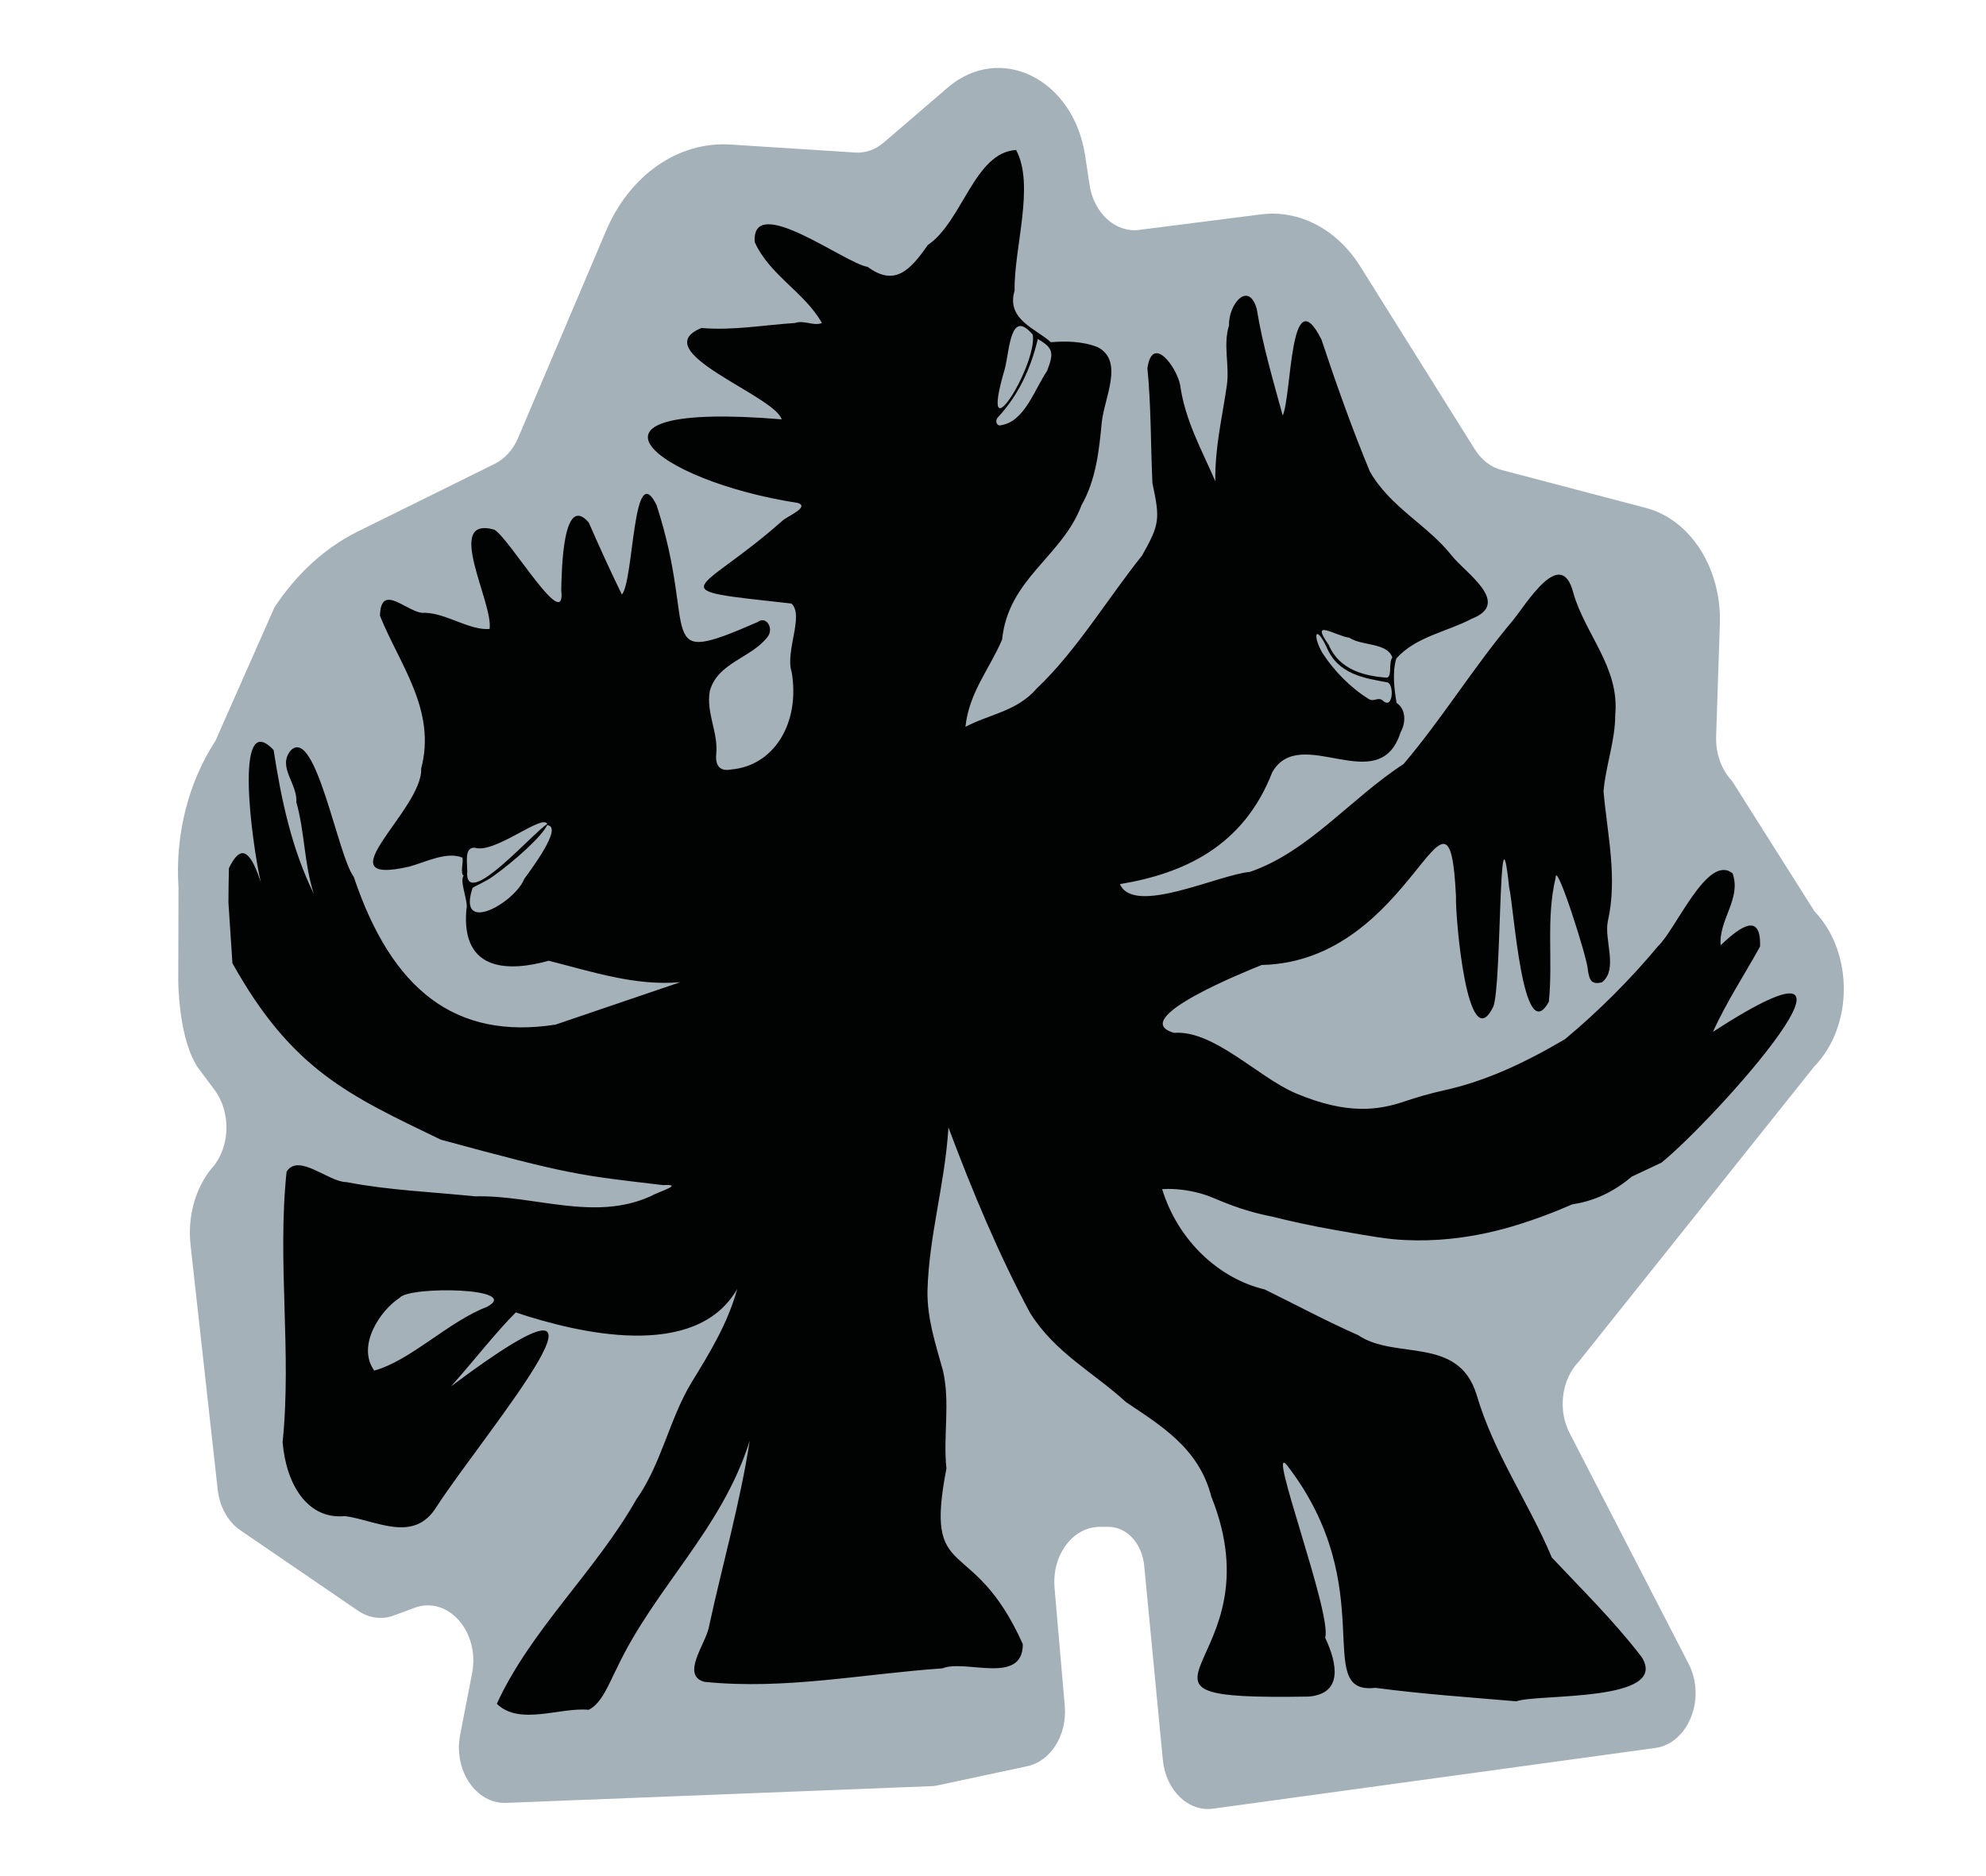
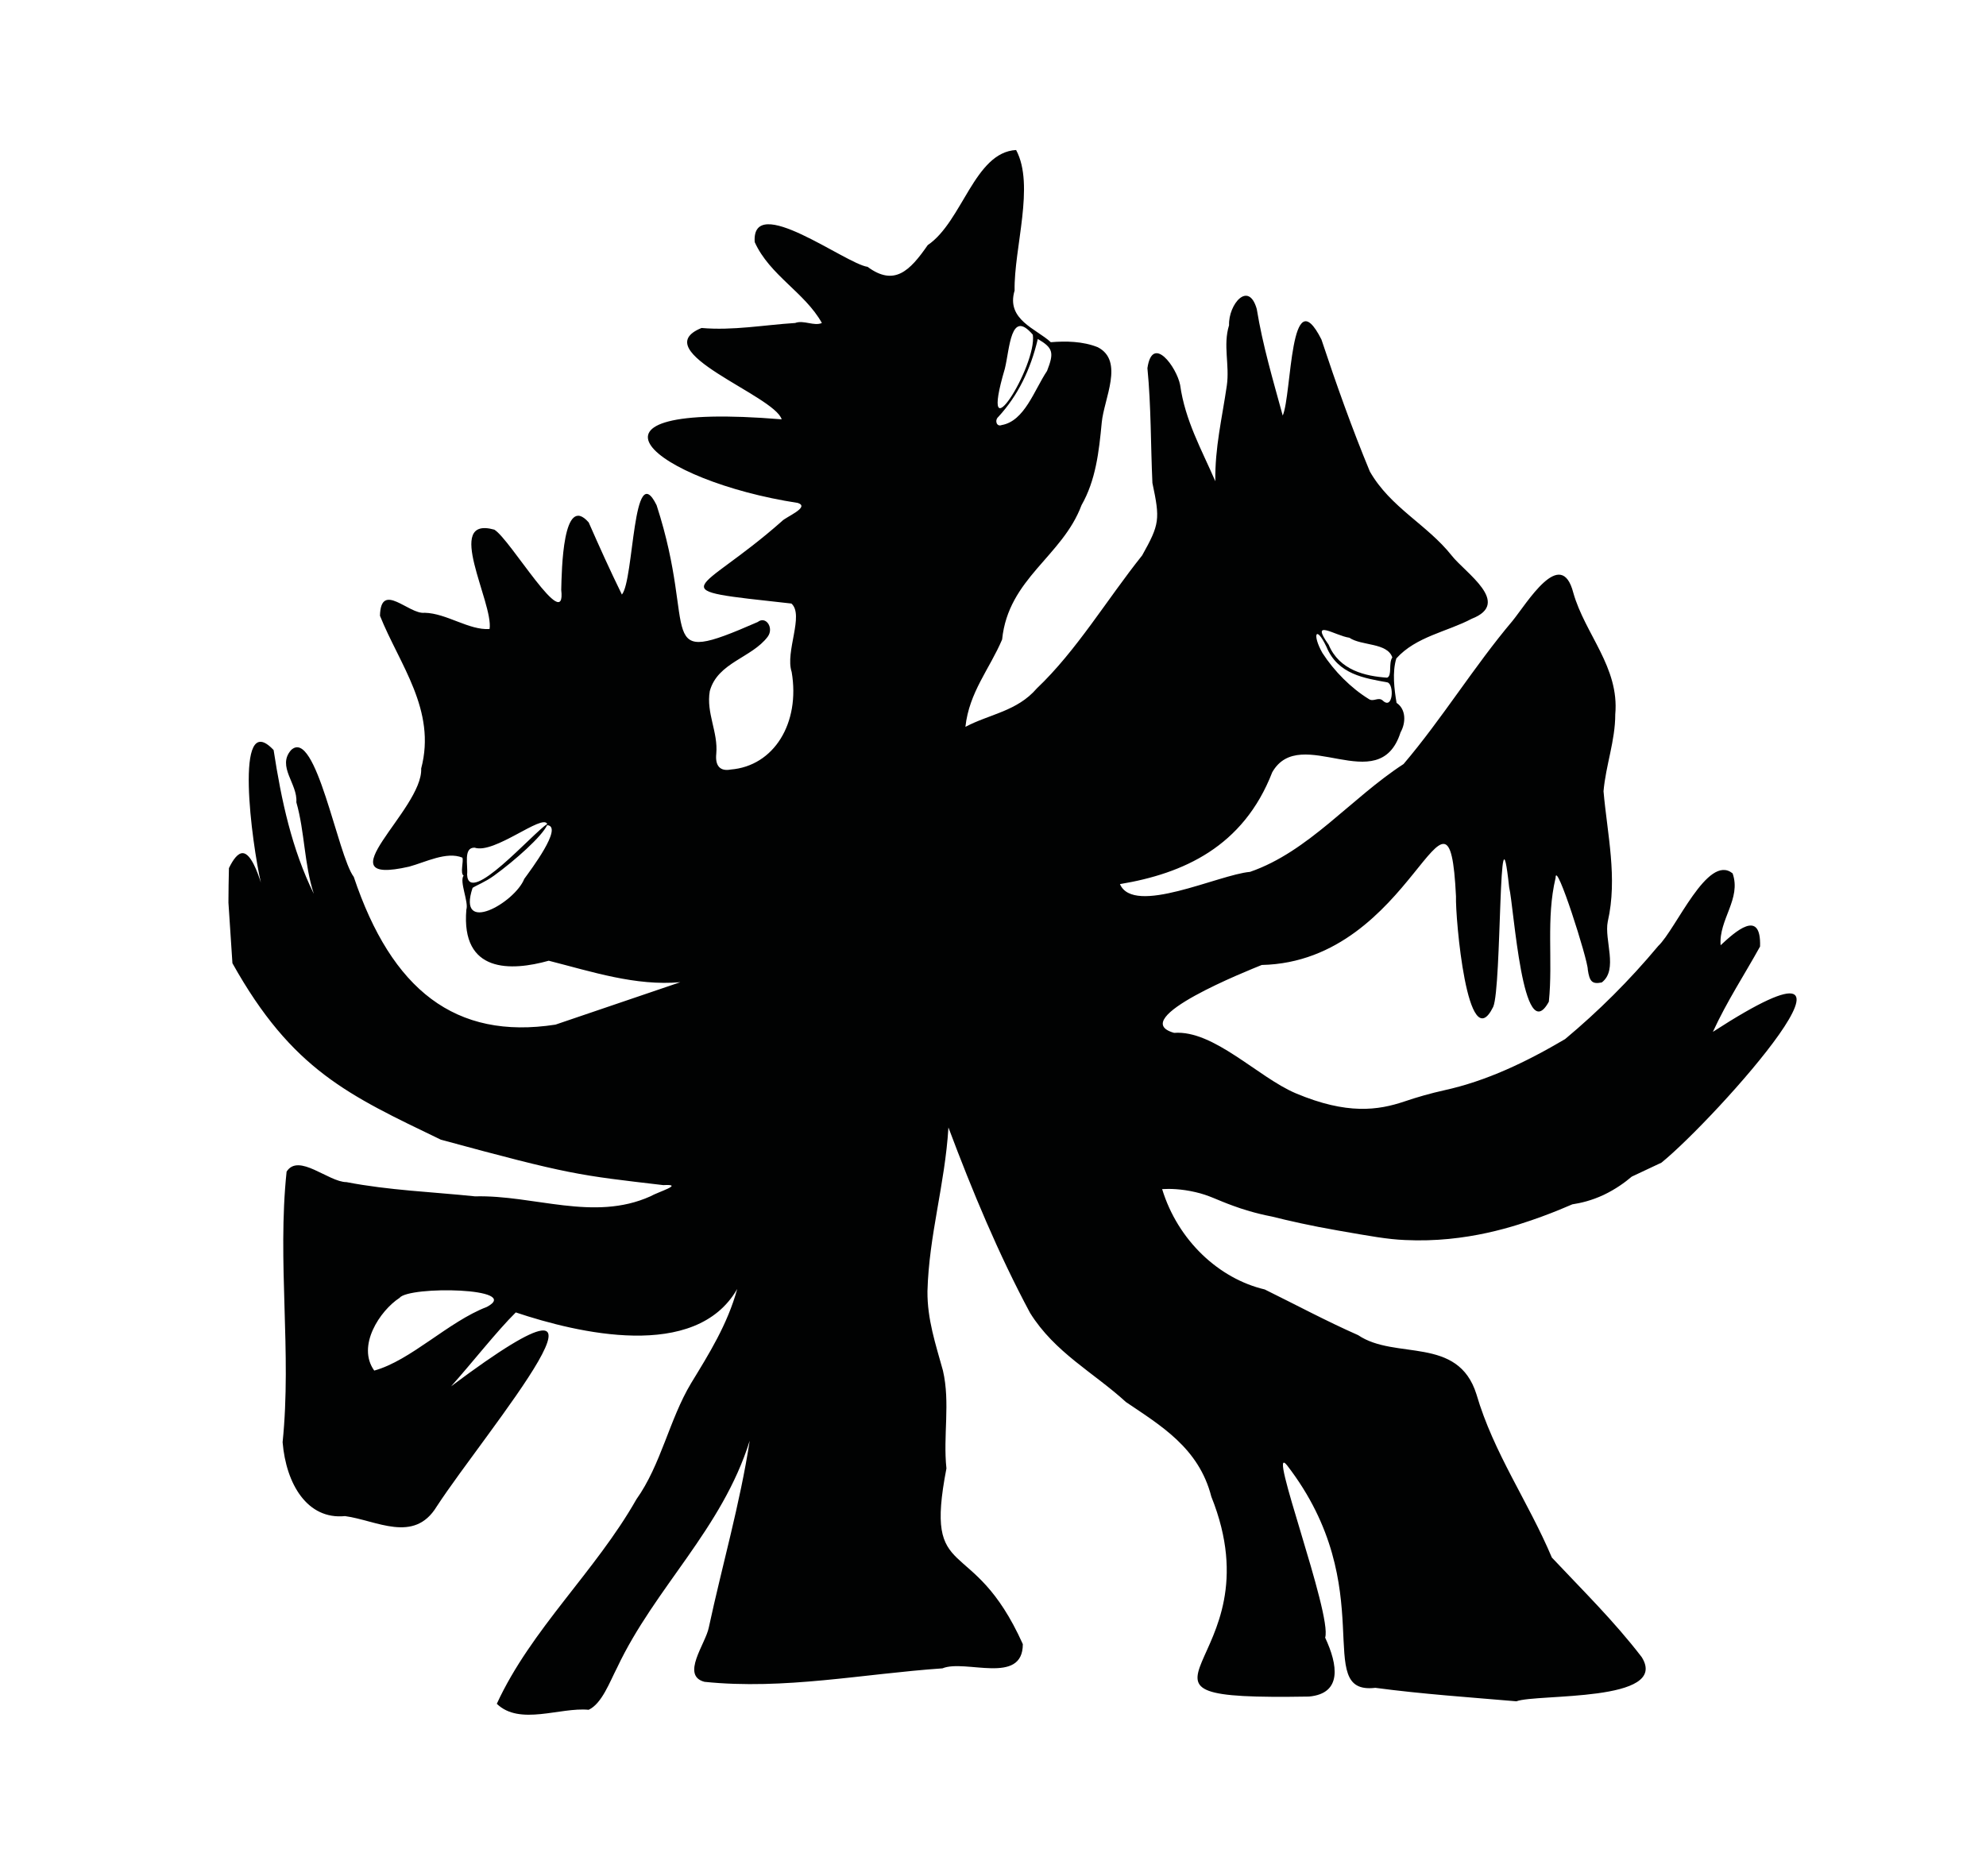
<svg xmlns="http://www.w3.org/2000/svg" version="1.1" id="Ebene_2" x="0px" y="0px" viewBox="0 0 795.5 751.5" style="enable-background:new 0 0 795.5 751.5;" xml:space="preserve">
  <style type="text/css">
	.st0{fill:#A4B1B9;}
	.st1{fill:#010202;}
	.st2{fill:#FFFFFF;}
	.st3{fill:none;}
	.st4{clip-path:url(#SVGID_00000145751527970078178410000014174304383538903459_);fill:#A4B1B9;}
	.st5{clip-path:url(#SVGID_00000017497924762236982870000010505879439803634590_);fill:#A4B1B9;}
	.st6{clip-path:url(#SVGID_00000164476862877865921340000006997882203653341343_);fill:#A4B1B9;}
	.st7{clip-path:url(#SVGID_00000107568975472204962650000001893619639344299929_);}
	.st8{clip-path:url(#SVGID_00000141454662425144070100000015846542768238623165_);}
	.st9{clip-path:url(#SVGID_00000029004094265942618740000012895626766783167117_);}
	.st10{clip-path:url(#SVGID_00000026140918927568492620000015967654753797573539_);}
</style>
-   <path class="st0" d="M71.4,392.9c0,0,0,24.6,8.6,35.8l5.9,7.9c6.6,8.8,6.4,22.5-0.6,30.9l-0.4,0.4c-6.6,8-9.8,19.3-8.6,30.6  l10.9,98.3c0.8,6.9,4.1,12.9,9.1,16.3l47.1,32.2c4.4,3,9.6,3.7,14.4,1.9l8.1-3c13.5-5.1,26.4,9.5,23.2,26.2l-4.8,24.7  c-2.7,14.2,6.4,27.6,18.4,27.2l170.2-6.7c0.9,0,1.7-0.1,2.6-0.3l36-7.7c9.4-2,16-12.5,15-24.1l-4.1-47.4  c-1.1-13.1,7.3-24.4,18.2-24.4h3.4c7.3,0,13.4,6.6,14.3,15.4l7.5,78.1c1.2,12.1,10.2,20.8,20.2,19.4l177-24.3  c13.3-1.8,20.5-19.9,13.4-33.7l-47.7-92.5c-4.8-9.3-3.2-21.5,3.7-28.6l94.2-118.1c15.9-16.3,15.9-45.9,0.2-62.3l-33-52.2  c-4.2-4.4-6.6-10.9-6.4-17.7l1.5-45.3c0.7-22.1-11.7-41.7-29.6-46.4l-57.8-15.2c-4.3-1.1-8-4-10.7-8.2l-45.9-73.3  c-9.4-15-24.5-22.9-39.9-20.9l-48.7,6.2c-9.5,1.2-18.2-6.7-19.9-18.2l-1.7-11.3c-4.5-30.9-34-45.6-55.1-27.5l-25.6,22  c-3.4,2.9-7.4,4.3-11.5,4l-50-3.2c-20.8-1.3-40.3,12.2-49.8,34.7l-35.2,82.9c-2,4.7-5.3,8.3-9.3,10.3L143.2,213  c-13.1,6.5-24.5,17-33.3,30.4l-23.6,53.4c-10.9,16.7-16.2,37.7-14.8,58.8L71.4,392.9z" />
  <path class="st1" d="M195,523.6c-15.4,5.9-30.5,21.5-45.1,25.5c-7.1-9.9,2.3-24,10.1-29.1C163.7,515.1,209.6,515.9,195,523.6   M210,352.1c-3.8,9.6-27.1,22.8-20.7,3.6c1.7-1.1,5-2.3,8.6-4.9c8.4-6.1,19.2-15.7,21.3-20.3c0,0.1,0,0.1,0,0.2l0.1-0.1  C225.6,331.3,212.6,348.5,210,352.1 M187.1,350.4C187,350.4,187,350.4,187.1,350.4c0.4-3.8-1.6-10.9,3-10.8  c7.9,2.7,27.2-13.7,29.1-9.5C213.4,333.8,187.7,363.3,187.1,350.4 M399.9,167c7.8-8.5,12.9-18.9,15.8-31.2c6.1,3.6,6.6,5.4,3.7,12.8  c-5.2,7.8-9,20.1-18.2,21.7C399.2,171.1,398.3,168.4,399.9,167 M402.5,147.7c2-8.2,2.3-24.1,11.2-13.6  C415.5,146.5,391.5,184.9,402.5,147.7 M531.3,259.1c4.6,11.2,15.4,12.6,24.5,14.3c2.7,0.9,2.2,11.3-2,7.2c-1.8-1.5-3.7,0.8-5.6-0.6  c-7-4.3-13.8-11.1-18.5-18.4C525.6,254.4,527,250.1,531.3,259.1 M540.5,255.5c4.8,3.3,15.2,1.9,17.2,7.9c-1.6,2.2,0,7.4-2.1,8.1  c-8.6-0.6-19.1-2.9-23.4-13.2C524.5,247.5,534.8,254.7,540.5,255.5 M222.5,410.5c-40.1,6.2-65.6-13.9-80.8-59.2  c-6.4-8.4-15.2-60.1-25.1-50.8c-5.8,6.6,2.7,13.5,2.1,20.9c3.4,11.9,3.1,24.7,7,36.7c-8.8-17.9-13-37.4-16.1-57.6  c-16.2-17.3-8.6,38.1-5.1,53.1c-1.3-4.1-4-11.6-7.2-11.8c-2-0.1-3.9,2.5-5.6,6c-0.1,4.6-0.2,9.2-0.2,13.8l1.6,24.3  c23.9,42.8,46.6,52.9,83.5,70.7c51.9,14.1,55,14.2,89.1,18.2c8.7-0.5-2.1,2.7-5.2,4.5c-22.7,10.2-46.6-0.6-70.2,0  c-17.3-1.8-34.4-2.4-51.5-5.7c-7.2,0-19.2-11.8-24-4.2c-3.8,36.1,2.1,72.3-1.6,108.4c1.4,16.8,9.9,31.1,25,29.6  c12.6,1.7,27.6,11.1,36.7-3.8c19.6-30.1,86.9-108.9,5.8-48.2c8.4-9.4,18.4-22.2,25.9-29.6c24.5,8.2,72,19.7,88.7-9.4  c-3.9,14.2-11.3,26-18.5,37.8c-8.7,14.5-12,32.6-21.9,46.5c-16.4,28.9-42.2,52.1-55.9,81.9c9.2,8.9,25.3,1.3,36.8,2.4  c5.3-2.5,8.4-11.1,11.4-16.9c15.2-32.2,42-55.4,53.1-90.9c-3.9,25.4-11,49.8-16.4,74.9c-1.3,6.5-11.3,19.2-1.7,21.7  c32,3.3,63.4-3.2,95.3-5.4c9.1-3.8,32.2,6.9,32.2-9.7c-20.3-45.2-39.7-23.3-30.6-70.4c-1.4-13.1,1.6-26.2-1.4-39.2  c-2.9-10.5-6.3-20.5-6.2-31.8c0.6-22.5,7-42.7,8.4-65.6c9.6,25.6,20.1,50.8,32.7,74.3c9.9,15.9,25.5,23.9,38.4,35.7  c13.7,9.3,29.2,18.3,34.2,37.9c27.4,68.2-50.6,81.6,39.1,80.1c13.4-1.2,11.6-12.7,6.5-23.6c2.9-9.3-23.6-79.3-15.3-69.1  c38.2,49.5,9.7,92.2,35.4,89.2c18.7,2.5,37.9,3.8,56.5,5.4c8.1-3.1,61.6,0.5,50.2-17.7c-11.2-14.6-23.8-26.9-36-39.9  c-9.5-22.5-23.3-41.8-30.2-65.4C584,535,558.9,545,544,534.9c-12.7-5.6-25-12.2-37.4-18.3c-18.3-4.3-34.8-19.6-41.1-40.2  c3-0.2,7.7-0.1,13.3,1.2c5.7,1.3,8.5,3.1,15.2,5.5c3.5,1.3,8.8,3,15.5,4.3c6.4,1.6,15.5,3.7,26.5,5.6c13.2,2.3,19.7,3.5,26.8,3.8  c24.7,1.2,44.6-5.7,54.8-9.4c5.2-1.9,9.4-3.7,12.2-4.9c3.3-0.5,7.7-1.5,12.6-3.8c4.8-2.3,8.5-5,11.2-7.3c4-1.9,7.9-3.7,11.9-5.6  c21.6-17.5,97.2-102,20.6-52.4c5.7-12.4,12.6-22.8,18.9-34.2c0.5-15.5-10.1-5.8-15.8-0.5c-0.8-10.3,8.4-18.6,4.8-28.8  c-10-8.1-22.6,22.3-29.8,29.1c-11.5,13.8-24,26.2-37.3,37.3c-15.6,9.2-31.5,16.8-48.4,20.5c-5.4,1.2-10.7,2.7-16,4.5  c-10.4,3.5-22.9,5.4-43.5-3.3c-15.1-6.4-32.8-25.4-48.7-24.2c-19.6-5.5,30.2-25.2,35.1-27.2c61.1-1.3,74.9-87,77.8-27.5  c-0.3,8.4,4.6,65.2,14.9,44.3c3.5-7.8,2.1-88.1,6.4-47.9c1.9,7.7,5.4,65.1,15.9,45.8c1.7-16.7-1.2-33.2,2.7-49.6  c0-7.8,13,33,12.9,36.8c0.7,4.7,1.7,5.9,5.6,5.1c6.7-5.1,0.9-17,2.4-24.4c4-17.5-0.2-35-1.7-52.2c0.9-10.4,4.7-20.2,4.7-30.8  c1.7-18.9-12.1-32.1-16.8-48.7c-4.9-18.9-18.6,4.2-24.4,11.3c-15.3,18.1-28.2,39.2-43.6,57.3c-21.1,13.7-38,35.1-61.5,43.2  c-12.6,1.1-46.6,17.7-52.1,4.9c25.3-4.2,49.4-14.9,61-44.8c11.3-19.8,42.8,11,51.4-16c2.2-3.9,2.2-9.3-1.6-11.8  c-0.9-5.3-1.8-12.3-0.1-17.8c7.9-8.8,20.4-10.7,30.2-15.9c16.2-6.3-2.6-18.4-8-25.3c-9.9-12.5-24.5-19.2-32.8-33.7  c-7.1-17.1-13.5-35.1-19.4-52.9c-12.7-25.1-11.8,21.9-15.5,30.5c-3.9-14.3-8-28-10.4-42.7c-3.3-11.6-11.4-1.8-11.1,6.5  c-2.5,8.1,0.3,15.9-0.9,24.2c-1.9,13.1-4.8,24.8-4.6,38.3c-5.5-12.7-12.1-24.3-14.1-38.6c-1.4-7.1-11.1-20.5-13.1-6.7  c1.5,15.2,1.3,30.9,2,46c3.1,14.6,2.9,16.5-4.1,29c-14.2,17.8-26.3,38.2-42.2,53.3c-7.9,9.2-19,10.3-28.6,15.4  c1.5-13.9,9.7-23.2,14.7-35c2.5-24.5,24.1-33.2,31.8-53.8c5.7-10,7-21.4,8.1-33.1c0.9-9.6,9.1-24.7-1.6-30.2c-6-2.4-12.8-2.5-18.8-2  c-5.8-5.4-18-9-14.5-20.7c-0.3-17,8.2-42.2,0.6-56.3c-16.7,0.9-21.5,28.7-35.4,38.1c-7.2,10.4-13.4,16.6-24.1,8.7  c-8.8-1.2-46.6-30.1-45.2-9.9c6,13.3,20.1,20.2,26.9,32.4c-3.1,1.4-7.3-1.3-10.7,0c-12.6,0.8-24.9,3.1-37.5,2  c-22.8,9.3,29.2,27,32.1,36.6c-90.7-7.5-50.9,24.7,6.5,33.5c5,1.7-4.9,5.6-6.4,7.3c-33.8,29.9-50.3,27,3.8,33  c5.2,4.6-2.6,19.3,0.1,27.4c3.5,20.5-7.1,37.7-24.4,39.1c-4.2,0.8-6.3-1.4-5.8-6.3c0.8-8.7-4.1-16.3-2.6-25.1  c3.1-11.5,16.8-13.3,23.2-21.8c2.6-3.5-0.7-8.5-4-5.9c-42.8,18.7-23.6,5.2-40.5-46.8c-9.6-19.5-9,30-13.9,35.8  c-4.9-10-8.9-18.9-13.3-28.9c-10.4-11.9-10.8,19.3-11,27c2.1,18.4-20.5-20.4-26.8-24.1c-20.4-5.7-0.3,29.3-1.9,39.8  c-8.2,0.6-17.2-6.3-26-6.5c-6.3,0.8-17.6-12.9-17.9,1.2c7.8,19.5,22.7,37.8,16.5,61.2c0.8,16.5-40.3,47.4-4.8,39.3  c6.6-1.8,15-6.2,21.3-3.6c0.6,1.4-1,6.3,0.5,7.2c-1.8,2.3,2.1,10.6,1.1,13.6c-2.2,25.6,18,24.7,33,20.5c17.3,4.4,34.8,10.2,52.7,8.6  " />
</svg>